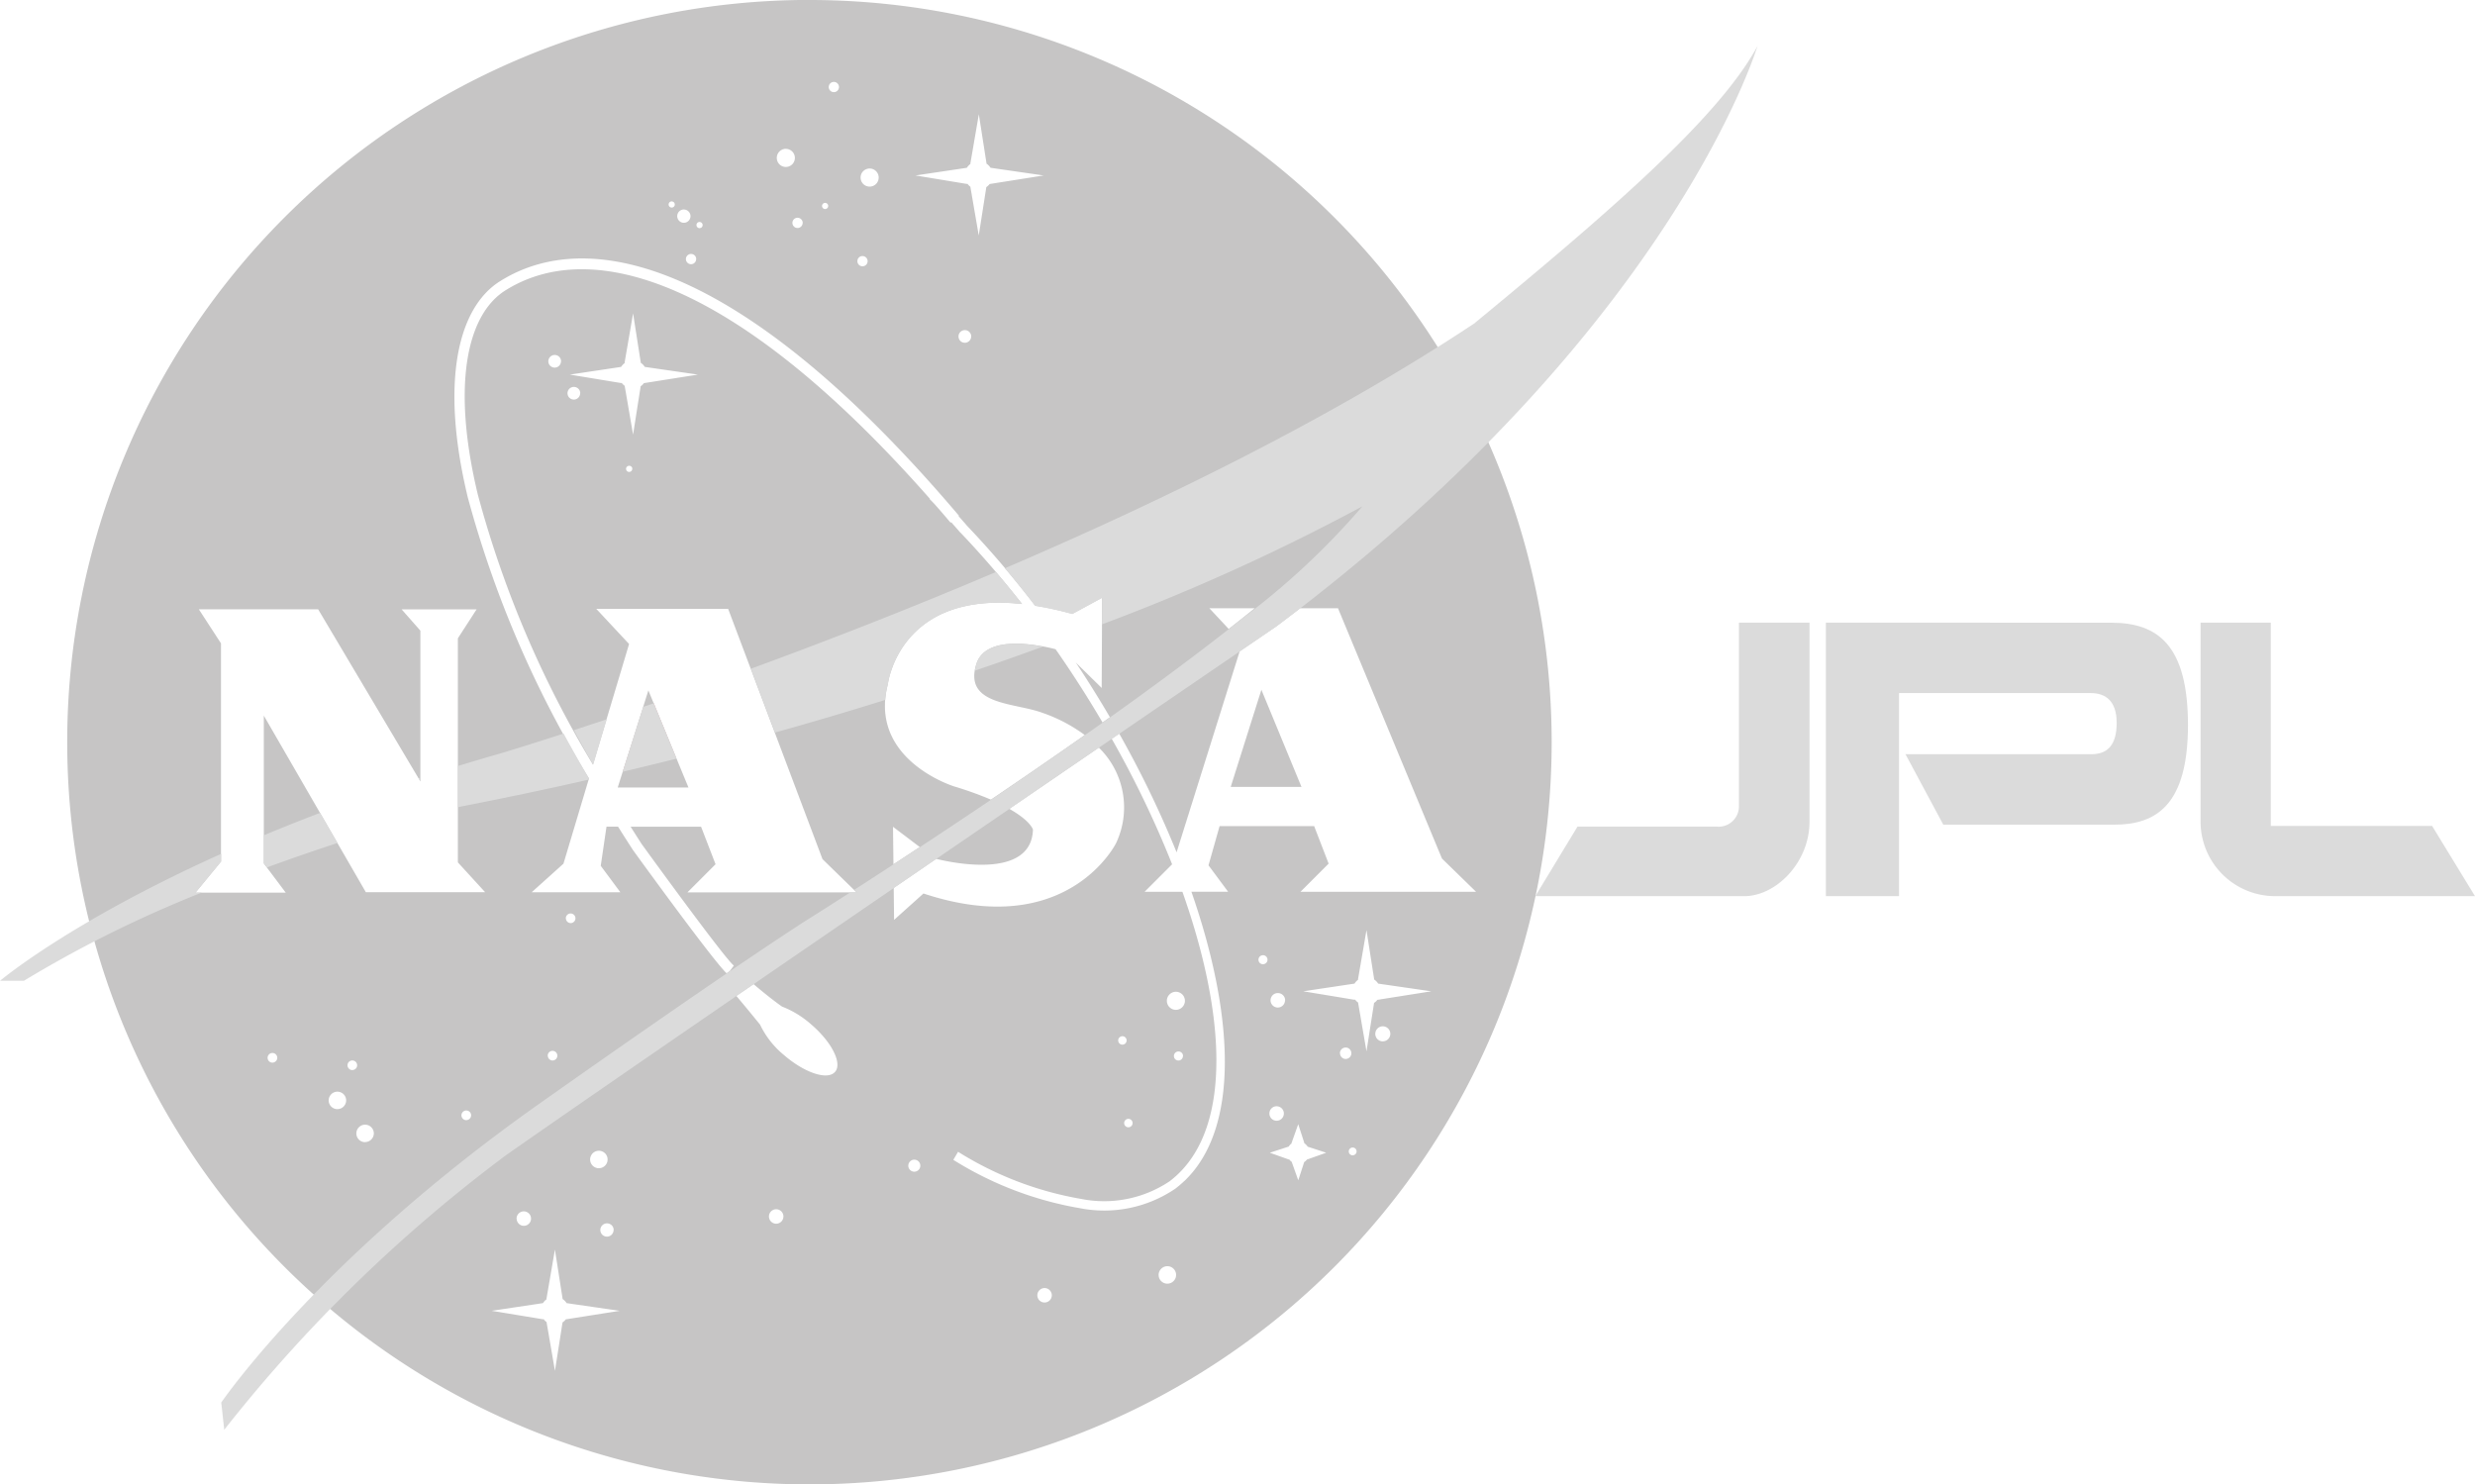
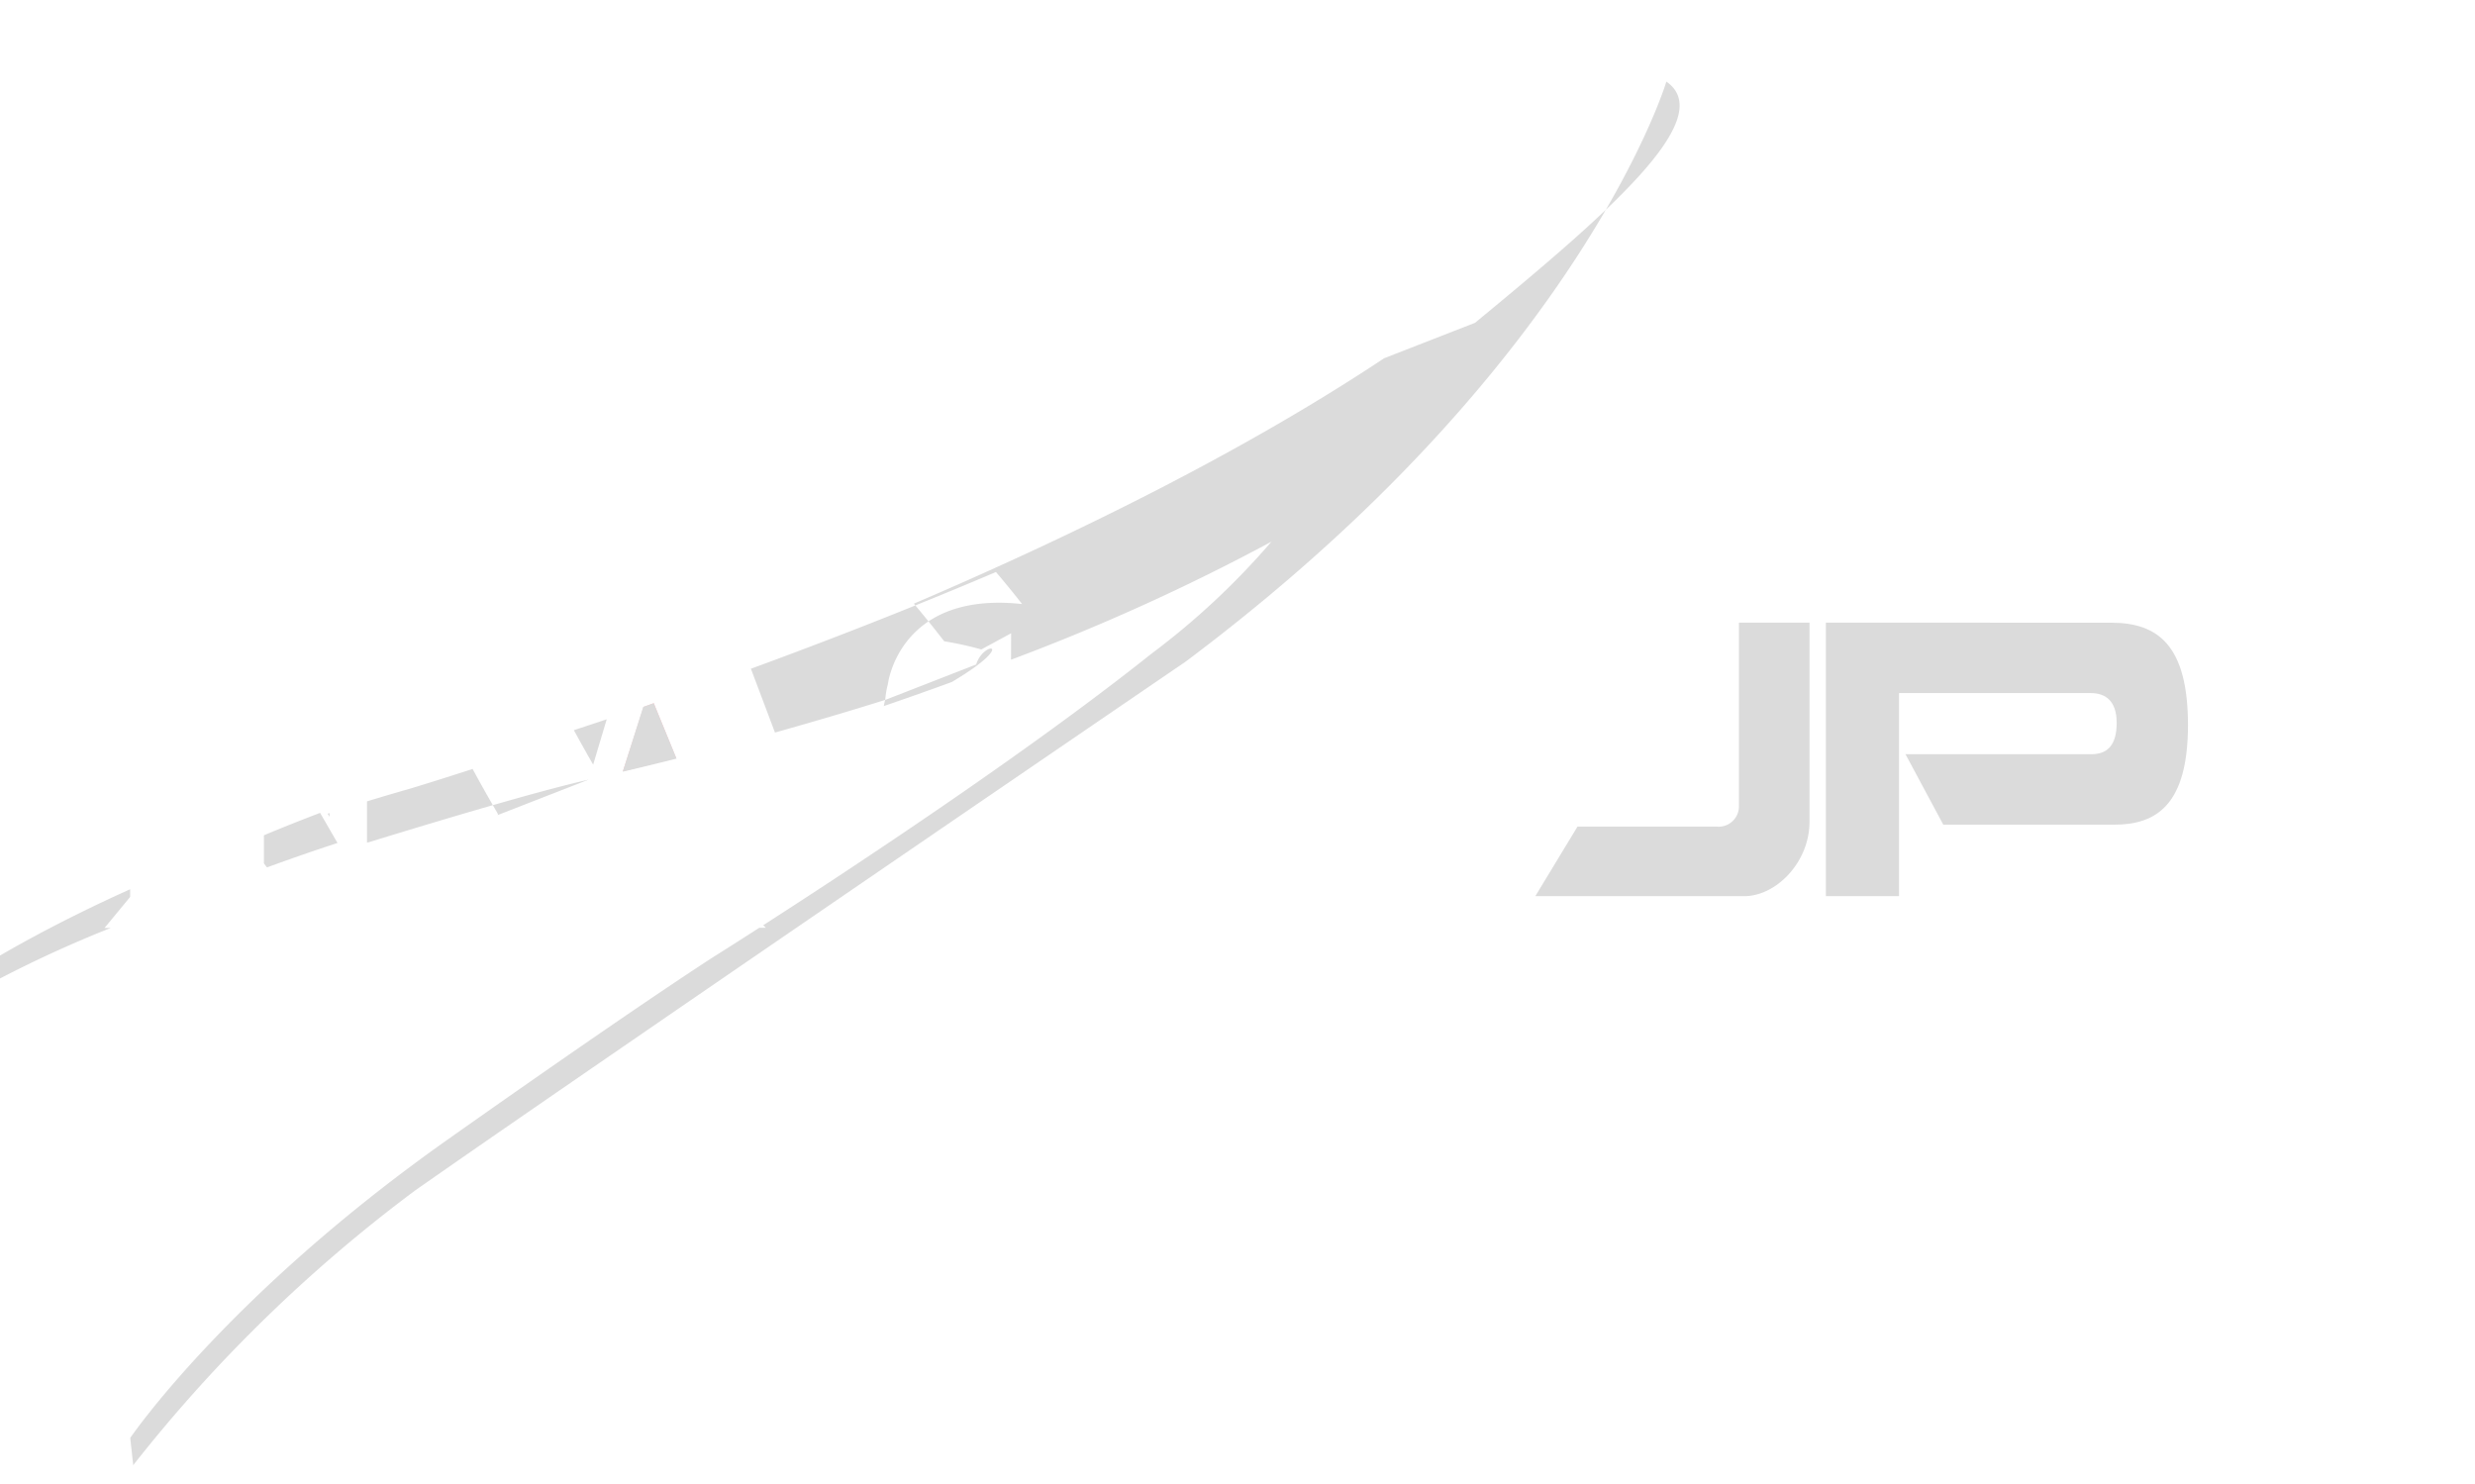
<svg xmlns="http://www.w3.org/2000/svg" width="160.882" height="96.493" viewBox="0 0 160.882 96.493">
  <defs>
    <style>.a{opacity:0.25;}.b{fill:#e50019;}.b,.c,.d{fill-rule:evenodd;}.c{fill:#1a1818;}.d,.e{fill:#707171;}</style>
  </defs>
  <g class="a" transform="translate(-1426.713 -496.963)">
    <path class="b" d="M1537.4,620.627l.658-.242,1.454,3.565-3.461.865,1.35-4.188Z" transform="translate(-68.848 -77.715)" />
-     <path class="c" d="M1516.131,541.8l-1.994,6.313h4.6Zm-39.848.041-1.993,6.314h4.6Zm10.468-44.882A48.247,48.247,0,1,0,1535,545.21,48.247,48.247,0,0,0,1486.75,496.963ZM1515.7,536.5q-.82.665-1.693,1.348l-1.258-1.348Zm-18.714-28.63a.918.918,0,0,1,.25-.261h-.026l.554-3.22.5,3.2h-.019a.919.919,0,0,1,.279.28l3.452.5-3.5.554v-.012a.928.928,0,0,1-.225.214l-.493,3.147-.546-3.174a.918.918,0,0,1-.208-.209v.034l-3.358-.554Zm.279,10.963a.411.411,0,1,1-.411-.411A.412.412,0,0,1,1497.269,518.834Zm-6.6-10.916a.588.588,0,1,1-.587.588A.588.588,0,0,1,1490.669,507.917Zm-.463,5.69a.333.333,0,1,1-.333.333A.333.333,0,0,1,1490.205,513.607Zm-1.862-11.319a.333.333,0,1,1-.333.333A.333.333,0,0,1,1488.343,502.288Zm-.568,7.863a.2.2,0,1,1-.2.2A.2.2,0,0,1,1487.775,510.151Zm-1.46,1.3a.333.333,0,1,1-.333-.333A.332.332,0,0,1,1486.315,511.448Zm-1.094-4.811a.588.588,0,1,1-.587.587A.588.588,0,0,1,1485.221,506.637Zm-5.608,4.753a.2.2,0,1,1-.2.2A.2.2,0,0,1,1479.613,511.391Zm-.221,2.411a.333.333,0,1,1-.333-.333A.333.333,0,0,1,1479.393,513.8Zm-.8-3.221a.431.431,0,1,1-.43.431A.431.431,0,0,1,1478.6,510.58Zm-.789-.527a.2.2,0,1,1-.2.2A.2.2,0,0,1,1477.806,510.054Zm-25.953,55.982a.314.314,0,1,1,.313-.314A.314.314,0,0,1,1451.853,566.036Zm4.223,3.023a.568.568,0,1,1,.568-.568A.568.568,0,0,1,1456.076,569.059Zm.969-2.539a.313.313,0,1,1,.313-.314A.314.314,0,0,1,1457.045,566.52Zm.831,4.685a.568.568,0,1,1,.567-.567A.568.568,0,0,1,1457.876,571.2Zm6.577-1.431a.314.314,0,1,1,.313-.314A.314.314,0,0,1,1464.453,569.774Zm-6.529-14.818-6.632-11.478v9.609l1.426,1.9h-5.871l1.662-2.022V538.785l-1.44-2.215h7.754l6.646,11.187v-9.8l-1.219-1.385h4.874l-1.218,1.883v14.565l1.772,1.939Zm13.01,27.765v-.012a.916.916,0,0,1-.225.214l-.493,3.147-.546-3.173a.919.919,0,0,1-.207-.209v.034l-3.358-.554,3.332-.5a.921.921,0,0,1,.251-.261h-.027l.553-3.219.5,3.2h-.019a.919.919,0,0,1,.28.281l3.451.5Zm-3.213-6.547a.47.47,0,1,1,.47.47A.47.47,0,0,1,1467.721,576.175Zm2.025-10.592a.313.313,0,1,1,.314.314A.313.313,0,0,1,1469.746,565.583Zm1.177-8.93a.313.313,0,1,1,.314.314A.314.314,0,0,1,1470.923,556.653Zm2.148,16.248a.568.568,0,1,1,.568-.567A.568.568,0,0,1,1473.071,572.9Zm.957,4.015a.431.431,0,1,1-.43-.431A.431.431,0,0,1,1474.028,576.916Zm10.57-.409a.47.47,0,1,1,.47-.47A.47.47,0,0,1,1484.6,576.507Zm3.823-9.87c-.479.558-1.958.075-3.3-1.079a5.76,5.76,0,0,1-1.568-1.985c-.585-.727-1.162-1.419-1.545-1.873l1.118-.768c.5.428,1.206,1.005,1.848,1.459a6.26,6.26,0,0,1,1.88,1.146C1488.2,564.69,1488.9,566.078,1488.421,566.637Zm8.148-35.054-.01-.011s-.245-.284-.585-.665l-.038.032-.286-.338h0l-.289-.337c-.158-.183-.313-.357-.47-.537-.113-.118-.223-.231-.327-.335l.017-.018c-5.853-6.639-10.958-10.732-15.292-12.911-5.272-2.65-9.38-2.462-12.3-.62-2.525,1.594-3.483,6.207-1.783,13.28a68,68,0,0,0,7.481,17.543l2.348-7.841-2.132-2.285h8.571l6.133,16.268,2.215,2.16h-10.993l1.827-1.828-.941-2.437h-4.579c.24.378.478.756.727,1.14l-.01-.015c.016.021,5.4,7.461,5.993,7.9l-.269.359-.205.139c-.887-.825-6.063-7.975-6.078-8l-.01-.014c-.331-.51-.651-1.014-.967-1.516h-.75l-.374,2.548,1.274,1.716H1468.7l2.063-1.855,1.66-5.542a69.594,69.594,0,0,1-7.883-18.289c-1.777-7.394-.683-12.275,2.089-14.024,3.116-1.966,7.458-2.189,12.975.585,4.6,2.313,10.038,6.723,16.285,13.968l.292.34h0c.109.127.206.242.289.34l-.027.023c.3.337.523.595.57.649h0a62.881,62.881,0,0,1,4.412,5.177,21.7,21.7,0,0,1,2.414.532l1.938-1.052-.027,5.87-1.685-1.655c.779,1.168,1.517,2.357,2.219,3.556l-.479.341c-.949-1.614-1.967-3.21-3.054-4.763-1.355-.341-4.57-.928-5.156.985-.815,2.656,2.45,2.479,4.278,3.143a10.271,10.271,0,0,1,2.777,1.452c-2.076,1.459-4.143,2.876-6.1,4.2a23.219,23.219,0,0,0-2.382-.857s-5.593-1.717-4.319-6.646c0,0,.71-6.087,8.726-5.215C1499.3,534.6,1497.963,533.044,1496.569,531.583Zm-20.781-9.515-.493,3.147-.546-3.173a.92.92,0,0,1-.207-.209v.033l-3.358-.554,3.332-.5a.916.916,0,0,1,.251-.261h-.026l.554-3.219.5,3.2h-.019a.906.906,0,0,1,.279.28l3.452.5-3.5.554v-.012A.915.915,0,0,1,1475.788,522.068Zm-.548,5.371a.2.2,0,1,1-.2-.2A.2.2,0,0,1,1475.24,527.439Zm-3.385-4.915a.411.411,0,1,1-.411-.411A.411.411,0,0,1,1471.855,522.524Zm-1.246-2.077a.411.411,0,1,1-.411-.411A.412.412,0,0,1,1470.609,520.447Zm21.583,30.259,1.739,1.316c-.6.392-1.168.767-1.711,1.121Zm1.384,22.42a.391.391,0,1,1,.391-.391A.391.391,0,0,1,1493.576,573.126Zm-1.315-16.369-.024-2.078,2.759-1.89c.71.179,6.188,1.451,6.292-1.9,0,0-.135-.558-1.538-1.351l5.819-3.98a5.429,5.429,0,0,1,1.119,6.217s-3.157,6.369-12.517,3.267Zm14.842,8.111a.274.274,0,1,1,.274-.274A.274.274,0,0,1,1507.1,564.868Zm.388,4.823a.274.274,0,1,1-.274.274A.275.275,0,0,1,1507.491,569.691Zm-5.448,11.939a.47.47,0,1,1,.47-.47A.47.47,0,0,1,1502.043,581.63Zm7.982-1.225a.568.568,0,1,1,.568-.568A.568.568,0,0,1,1510.025,580.405Zm1.105-6.678a6.836,6.836,0,0,1-.6.511,8.217,8.217,0,0,1-6.183,1.261,22.71,22.71,0,0,1-8.235-3.143l.309-.524a22.107,22.107,0,0,0,8.006,3.065,7.639,7.639,0,0,0,5.738-1.144,6.093,6.093,0,0,0,.548-.466c3.456-3.3,3.11-10.4.29-18.357h-2.457l1.787-1.787a65.593,65.593,0,0,0-3.925-8.159l.488-.334a66.54,66.54,0,0,1,3.729,7.715l4.1-13.064,2.378-1.623q.786-.589,1.548-1.177h2.466l6.757,16.268,2.215,2.16h-11.409l1.828-1.828-.941-2.437h-6.148l-.72,2.547,1.274,1.717h-2.385C1514.407,563.052,1514.7,570.322,1511.13,573.727Zm-.551-11.122a.587.587,0,1,1,.587-.588A.588.588,0,0,1,1510.579,562.606Zm.459,3a.294.294,0,1,1-.294-.294A.294.294,0,0,1,1511.038,565.6Zm6.635-3.62a.47.47,0,1,1-.47-.47A.47.47,0,0,1,1517.674,561.983Zm-1.432-2.344a.294.294,0,1,1,.294-.294A.294.294,0,0,1,1516.241,559.639Zm.887,9.233a.47.47,0,1,1-.47.47A.47.47,0,0,1,1517.128,568.872Zm1.98,3.461v-.01a.72.72,0,0,1-.189.176l-.385,1.184-.427-1.2a.737.737,0,0,1-.176-.175v.027l-1.246-.443,1.225-.4a.743.743,0,0,1,.2-.21h-.021l.443-1.246.4,1.232h-.015a.738.738,0,0,1,.226.229l1.208.394Zm2.134-6.91a.372.372,0,1,1,.371.373A.372.372,0,0,1,1521.242,565.424Zm.829,6.637a.254.254,0,1,1,.254-.254A.255.255,0,0,1,1522.07,572.061Zm1.957-7.408a.489.489,0,1,1,.49-.489A.49.49,0,0,1,1524.028,564.653Zm-.342-2.7v-.012a.915.915,0,0,1-.225.214l-.493,3.147-.546-3.173a.92.92,0,0,1-.208-.209v.033l-3.357-.554,3.332-.5a.921.921,0,0,1,.251-.261h-.026l.554-3.219.5,3.2h-.019a.921.921,0,0,1,.279.28l3.451.5Z" transform="translate(-7.424)" />
-     <path class="d" d="M1448.652,556.858l-1.131-1.957q-1.923.732-3.653,1.458v1.828l.2.26C1445.681,557.855,1447.229,557.324,1448.652,556.858Zm17.5-8.04q-1.152.386-2.136.707c.4.736.816,1.482,1.254,2.242Zm3.055-1.039-.682.234-1.33,4.213q1.777-.419,3.494-.851Zm15.049-.22a5.8,5.8,0,0,1,.17-1.017s.71-6.087,8.726-5.215q-.831-1.063-1.7-2.082c-5.72,2.434-11.179,4.547-15.928,6.287l1.564,4.148Q1480.836,548.631,1484.252,547.559Zm5.916-2.3a3.049,3.049,0,0,0-.094.4q2.311-.79,4.423-1.565C1492.954,543.8,1490.655,543.665,1490.167,545.255Zm-49.083,12.807v-.5c-9.9,4.453-14.372,8.25-14.372,8.25h1.551a77.391,77.391,0,0,1,11.555-5.732h-.4Zm12.96-5.449-.121.039.121.2Zm68.549-29.566c-9.223,6.129-20.283,11.549-30.564,15.95q1.008,1.2,1.969,2.446a21.707,21.707,0,0,1,2.414.532l1.938-1.052-.008,1.719a137.089,137.089,0,0,0,16.927-7.672,48.9,48.9,0,0,1-7.795,7.279l-.076.06c-2.742,2.182-5.867,4.489-9.019,6.725h0q-.578.41-1.155.816h0q-.776.545-1.55,1.083l0,0c-3.277,2.277-6.467,4.412-9.161,6.185h0c-1.641,1.08-3.1,2.024-4.276,2.782l.17.166h-.428c-1.8,1.159-2.895,1.842-2.895,1.842s-1.46.928-4.926,3.283l-.2.136c-2.759,1.877-6.74,4.626-12.21,8.488-14.354,10.136-20.658,19.412-20.658,19.412l.194,1.772a97.14,97.14,0,0,1,18.332-17.861c3.127-2.192,8.675-6.019,14.969-10.343l.032-.022c5.71-3.923,12.029-8.252,17.715-12.142l.05-.034,1.459-1,.02-.013,1.447-.99.044-.03,1.392-.952.1-.067,1.283-.877.027-.018.836-.571.488-.334c3.283-2.245,6.019-4.112,7.829-5.349l0,0,1.193-.814.391-.267.228-.156.15-.1.254-.174.157-.107c.484-.362.958-.724,1.428-1.085,24.527-18.874,29.835-36.63,29.835-36.63C1538.425,509.728,1531.274,515.889,1522.593,523.046Zm-57.62,29.695.021-.069c-.583-1-1.13-1.972-1.649-2.93-2.62.85-4.137,1.3-4.137,1.3-.933.266-1.837.535-2.727.806v2.685l.166-.043Q1460.952,553.658,1464.973,552.741Z" transform="translate(0 -5.099)" />
+     <path class="d" d="M1448.652,556.858l-1.131-1.957q-1.923.732-3.653,1.458v1.828l.2.26C1445.681,557.855,1447.229,557.324,1448.652,556.858Zm17.5-8.04q-1.152.386-2.136.707c.4.736.816,1.482,1.254,2.242Zm3.055-1.039-.682.234-1.33,4.213q1.777-.419,3.494-.851Zm15.049-.22a5.8,5.8,0,0,1,.17-1.017s.71-6.087,8.726-5.215q-.831-1.063-1.7-2.082c-5.72,2.434-11.179,4.547-15.928,6.287l1.564,4.148Q1480.836,548.631,1484.252,547.559Za3.049,3.049,0,0,0-.094.4q2.311-.79,4.423-1.565C1492.954,543.8,1490.655,543.665,1490.167,545.255Zm-49.083,12.807v-.5c-9.9,4.453-14.372,8.25-14.372,8.25h1.551a77.391,77.391,0,0,1,11.555-5.732h-.4Zm12.96-5.449-.121.039.121.2Zm68.549-29.566c-9.223,6.129-20.283,11.549-30.564,15.95q1.008,1.2,1.969,2.446a21.707,21.707,0,0,1,2.414.532l1.938-1.052-.008,1.719a137.089,137.089,0,0,0,16.927-7.672,48.9,48.9,0,0,1-7.795,7.279l-.076.06c-2.742,2.182-5.867,4.489-9.019,6.725h0q-.578.41-1.155.816h0q-.776.545-1.55,1.083l0,0c-3.277,2.277-6.467,4.412-9.161,6.185h0c-1.641,1.08-3.1,2.024-4.276,2.782l.17.166h-.428c-1.8,1.159-2.895,1.842-2.895,1.842s-1.46.928-4.926,3.283l-.2.136c-2.759,1.877-6.74,4.626-12.21,8.488-14.354,10.136-20.658,19.412-20.658,19.412l.194,1.772a97.14,97.14,0,0,1,18.332-17.861c3.127-2.192,8.675-6.019,14.969-10.343l.032-.022c5.71-3.923,12.029-8.252,17.715-12.142l.05-.034,1.459-1,.02-.013,1.447-.99.044-.03,1.392-.952.1-.067,1.283-.877.027-.018.836-.571.488-.334c3.283-2.245,6.019-4.112,7.829-5.349l0,0,1.193-.814.391-.267.228-.156.15-.1.254-.174.157-.107c.484-.362.958-.724,1.428-1.085,24.527-18.874,29.835-36.63,29.835-36.63C1538.425,509.728,1531.274,515.889,1522.593,523.046Zm-57.62,29.695.021-.069c-.583-1-1.13-1.972-1.649-2.93-2.62.85-4.137,1.3-4.137,1.3-.933.266-1.837.535-2.727.806v2.685l.166-.043Q1460.952,553.658,1464.973,552.741Z" transform="translate(0 -5.099)" />
    <path class="e" d="M1696.2,624.033h13.582c2.062,0,4.242-2.188,4.242-4.842V606.253h-4.589v11.889a1.322,1.322,0,0,1-1.469,1.368h-9.024Z" transform="translate(-169.687 -68.817)" />
    <path class="e" d="M1747.208,606.253v17.78h4.756v-13.2h12.474c.888,0,1.672.453,1.672,1.934s-.627,2.038-1.637,2.038h-12.091l2.457,4.582h11.115c2.735,0,4.791-1.289,4.791-6.481s-1.969-6.648-4.982-6.648Z" transform="translate(-201.807 -68.817)" />
-     <path class="e" d="M1812.974,606.253v12.955a4.848,4.848,0,0,0,4.878,4.825h12.961l-2.787-4.564h-10.488V606.253Z" transform="translate(-243.218 -68.817)" />
  </g>
</svg>